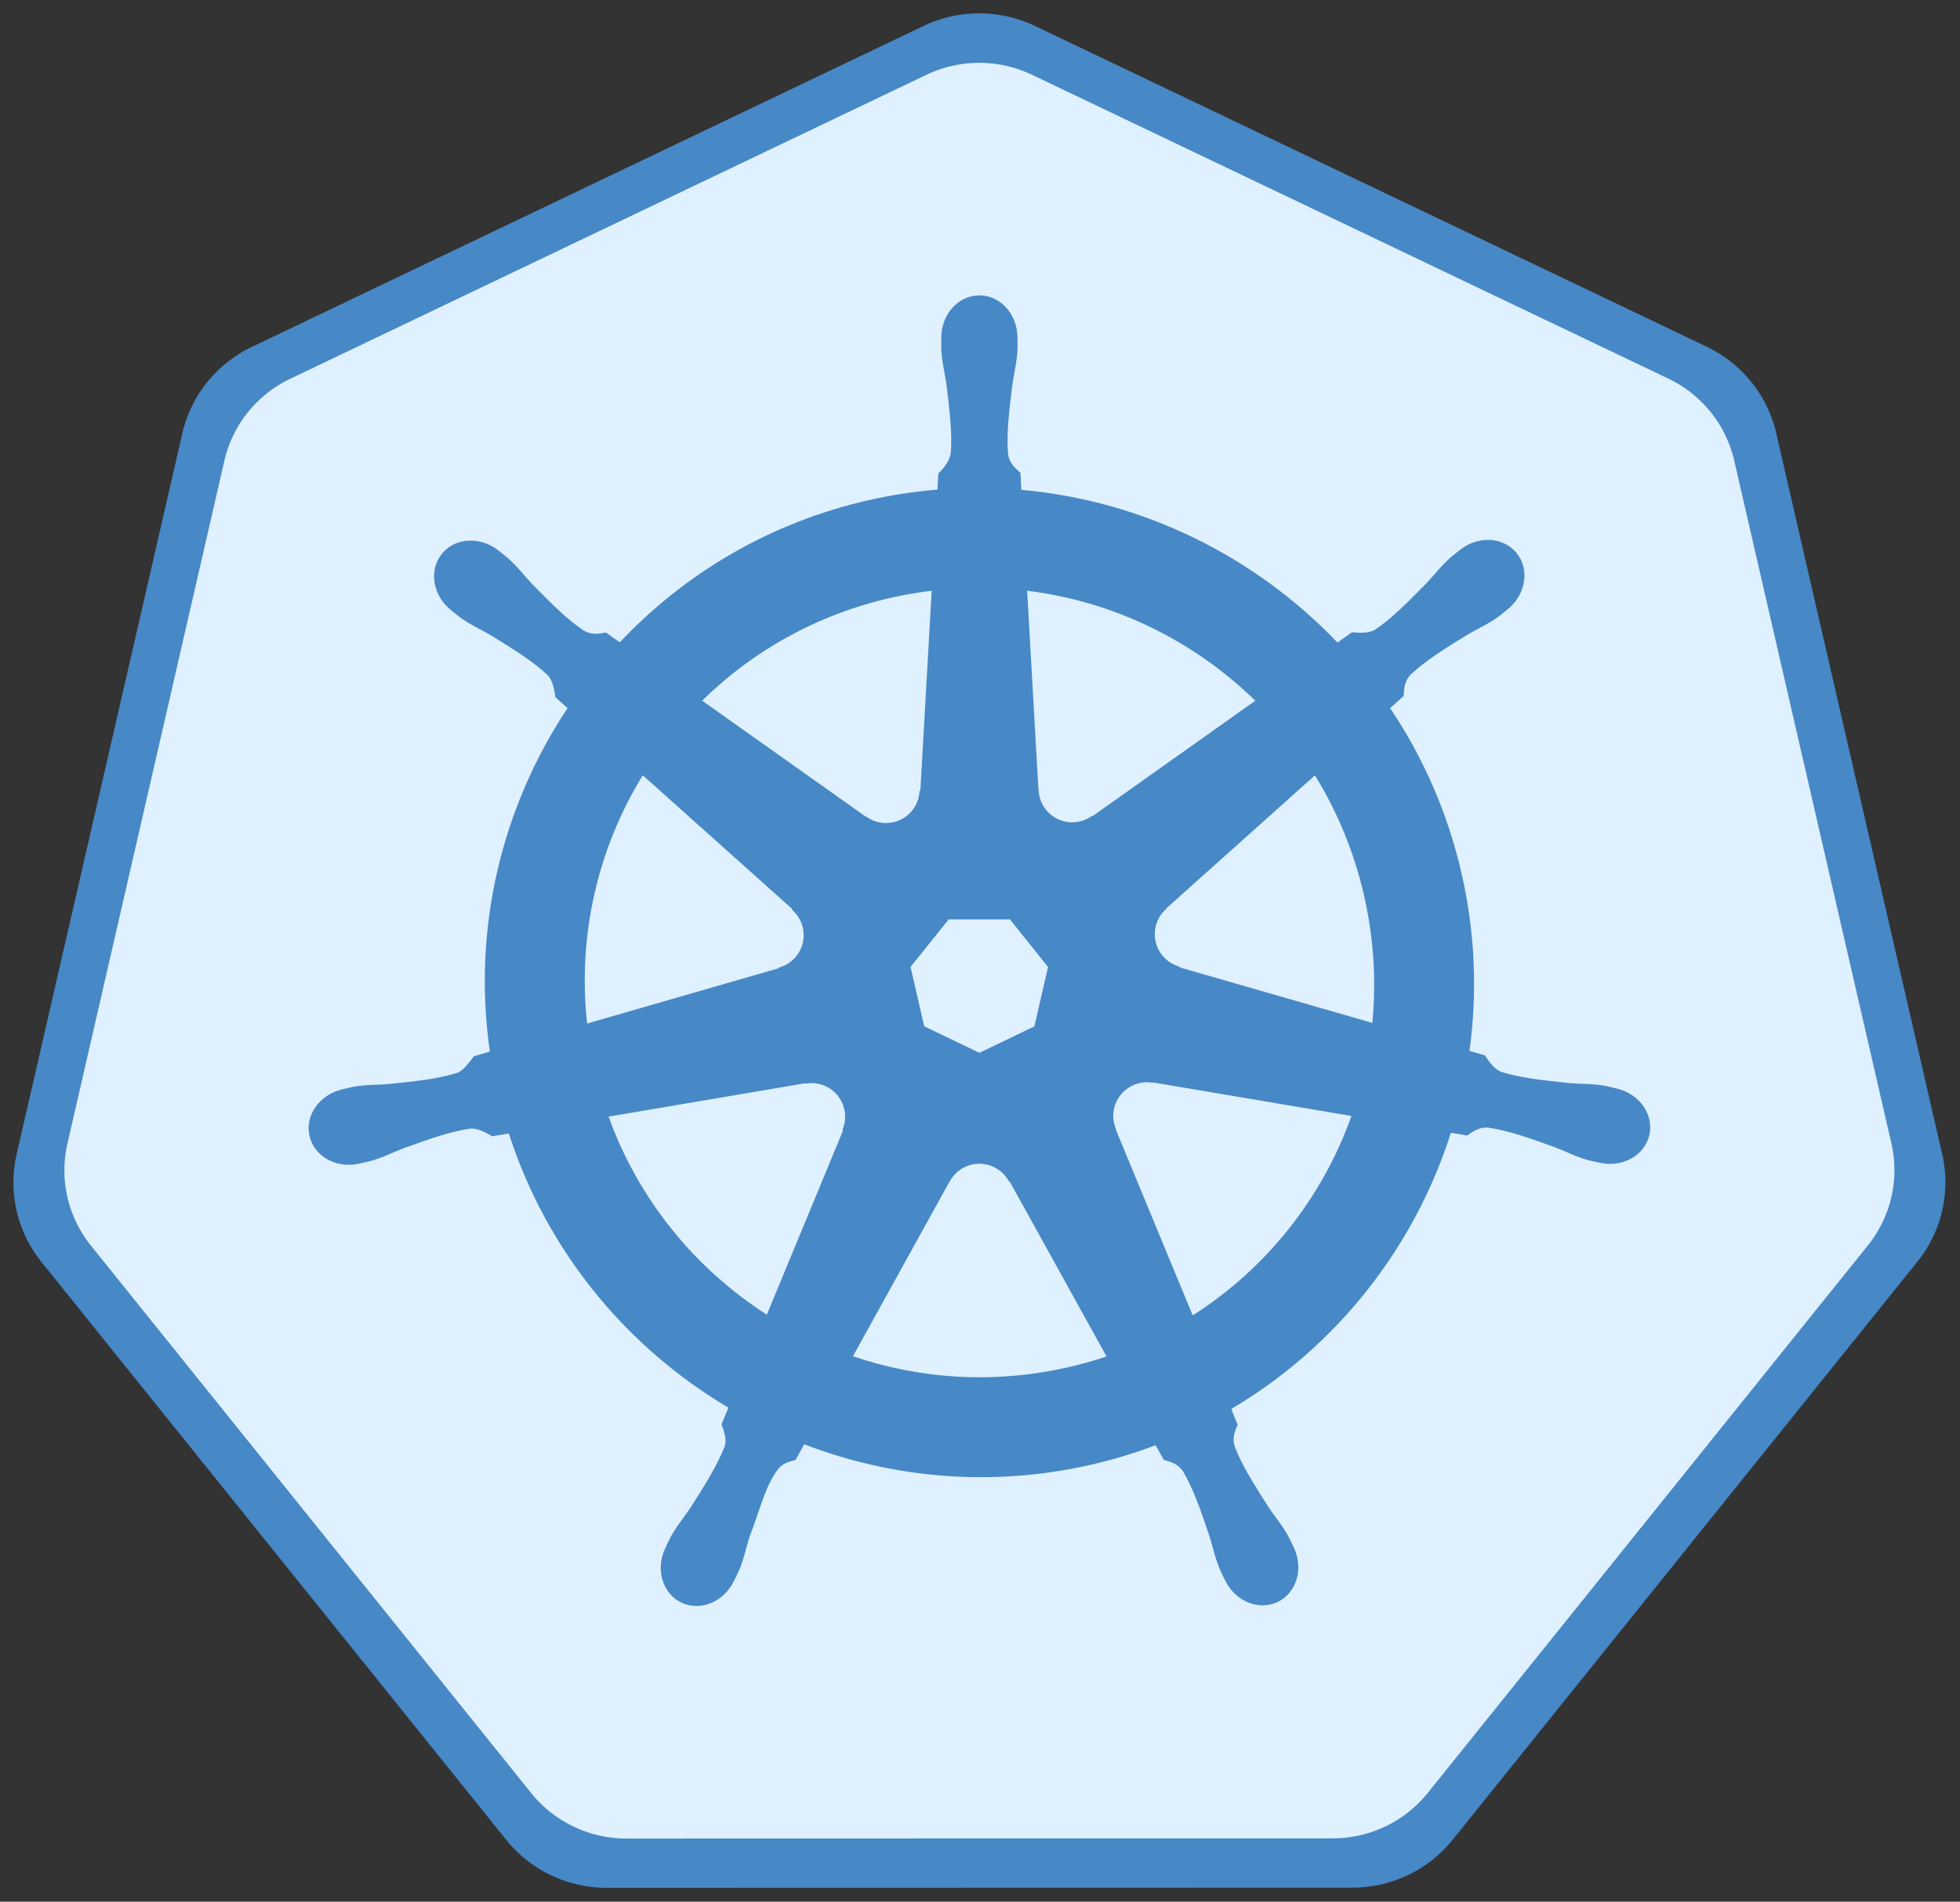
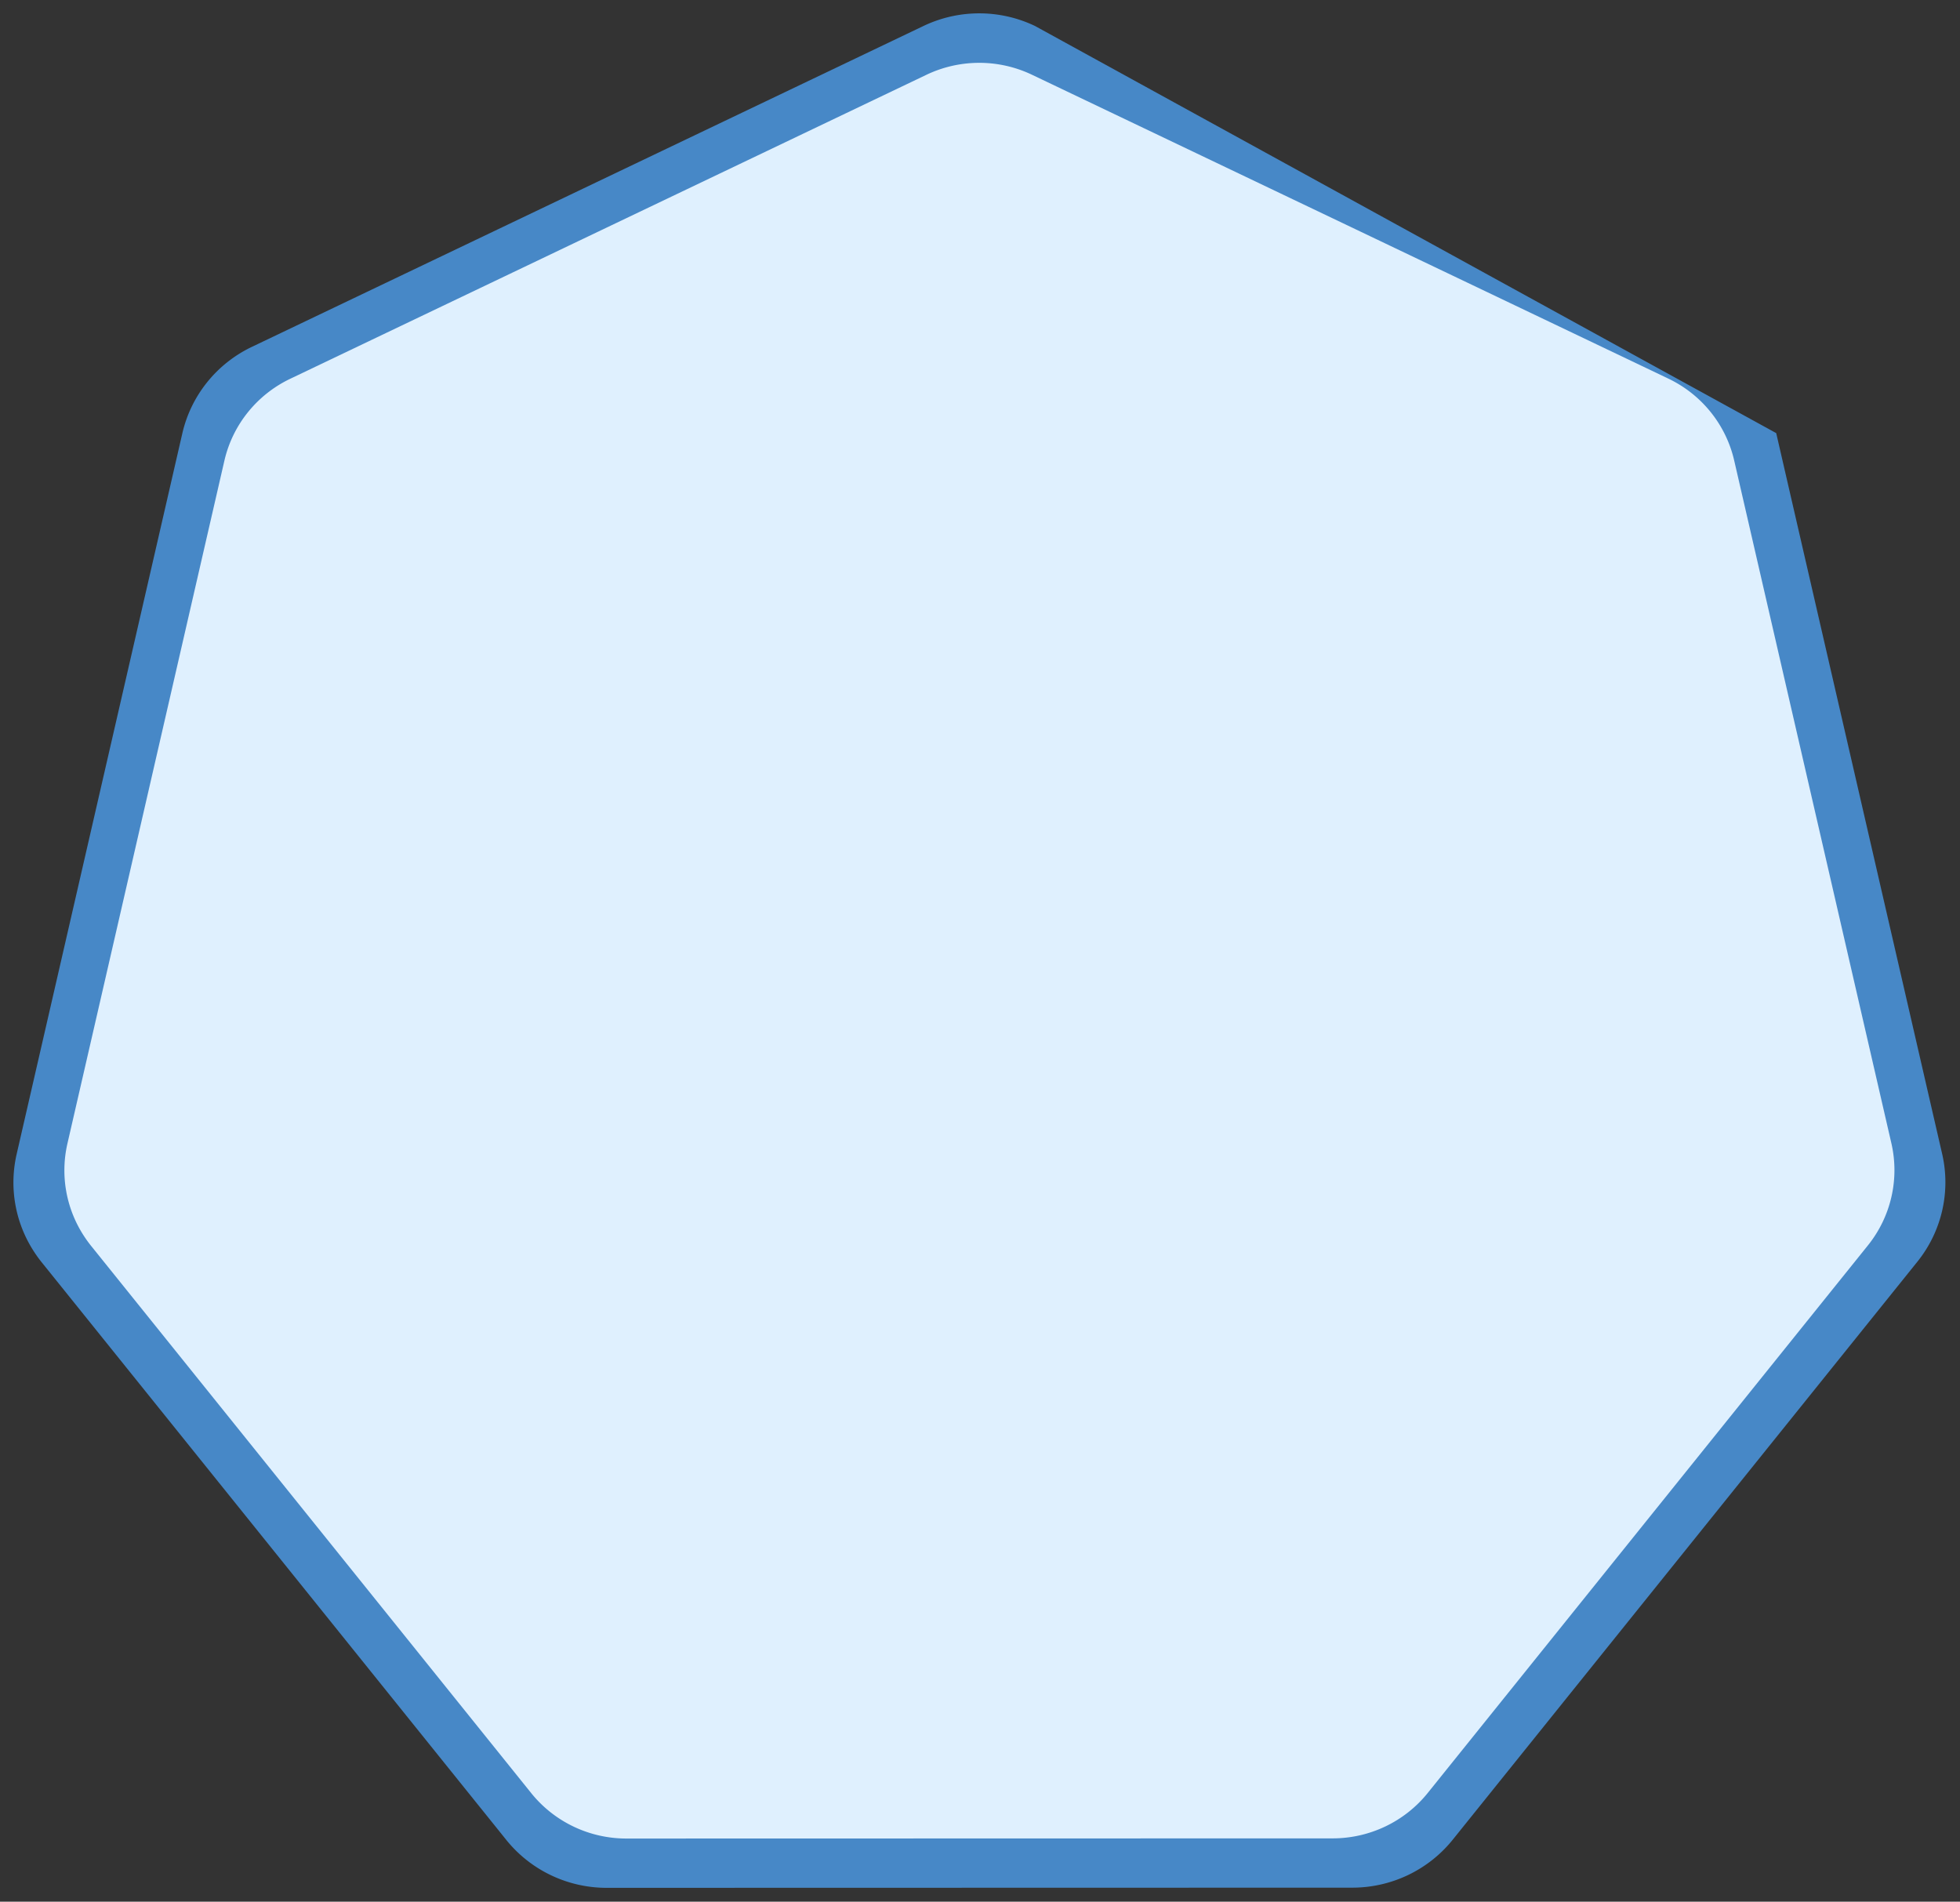
<svg xmlns="http://www.w3.org/2000/svg" xmlns:ns1="http://www.inkscape.org/namespaces/inkscape" xmlns:ns2="http://sodipodi.sourceforge.net/DTD/sodipodi-0.dtd" width="777" height="753.878" id="svg2" version="1.1" ns1:version="1.4.2 (ebf0e940d0, 2025-05-08)" ns2:docname="kubernetes.svg" ns1:export-filename="logo_with_border.png" ns1:export-xdpi="444.78766" ns1:export-ydpi="444.78766">
  <rect width="100%" height="100%" fill="#333333" stroke="none" />
  <title id="title1221">Kubernetes logo with white border</title>
  <defs id="defs4" />
  <ns2:namedview id="base" pagecolor="#ffffff" bordercolor="#666666" borderopacity="1.0" ns1:pageopacity="0.0" ns1:pageshadow="2" ns1:zoom="0.75130096" ns1:cx="394.64877" ns1:cy="320.1114" ns1:document-units="px" ns1:current-layer="g1219" showgrid="false" ns1:window-width="1912" ns1:window-height="1042" ns1:window-x="0" ns1:window-y="0" ns1:window-maximized="1" ns1:snap-global="false" fit-margin-top="10" fit-margin-left="10" fit-margin-right="10" fit-margin-bottom="10" ns1:showpageshadow="2" ns1:pagecheckerboard="0" ns1:deskcolor="#d1d1d1" />
  <g ns1:label="Layer 1" ns1:groupmode="layer" id="layer1" transform="translate(-0.981,-158.635)">
    <g id="g1219" transform="matrix(1.047,0,0,1.047,-0.046,-7.486)">
-       <path style="fill:#4788c7;fill-opacity:1;stroke:none;stroke-width:0;stroke-miterlimit:4;stroke-dasharray:none;stroke-opacity:1" d="m 369.281,163.781 a 48.63,48.229 0 0 0 -18.636,4.716 L 96.338,290.001 A 48.63,48.229 0 0 0 70.026,322.719 L 7.287,595.647 a 48.63,48.229 0 0 0 6.602,36.978 48.63,48.229 0 0 0 2.765,3.838 L 192.675,855.307 a 48.63,48.229 0 0 0 38.021,18.148 l 282.278,-0.065 a 48.63,48.229 0 0 0 38.021,-18.115 L 726.95,636.398 a 48.63,48.229 0 0 0 9.399,-40.816 L 673.512,322.654 A 48.63,48.229 0 0 0 647.2,289.936 L 392.861,168.497 A 48.63,48.229 0 0 0 369.281,163.781 Z" id="path3055-3" ns1:connector-curvature="0" ns1:export-filename="new.png" ns1:export-xdpi="250.55" ns1:export-ydpi="250.55" />
+       <path style="fill:#4788c7;fill-opacity:1;stroke:none;stroke-width:0;stroke-miterlimit:4;stroke-dasharray:none;stroke-opacity:1" d="m 369.281,163.781 a 48.63,48.229 0 0 0 -18.636,4.716 L 96.338,290.001 A 48.63,48.229 0 0 0 70.026,322.719 L 7.287,595.647 a 48.63,48.229 0 0 0 6.602,36.978 48.63,48.229 0 0 0 2.765,3.838 L 192.675,855.307 a 48.63,48.229 0 0 0 38.021,18.148 l 282.278,-0.065 a 48.63,48.229 0 0 0 38.021,-18.115 L 726.95,636.398 a 48.63,48.229 0 0 0 9.399,-40.816 L 673.512,322.654 L 392.861,168.497 A 48.63,48.229 0 0 0 369.281,163.781 Z" id="path3055-3" ns1:connector-curvature="0" ns1:export-filename="new.png" ns1:export-xdpi="250.55" ns1:export-ydpi="250.55" />
      <path style="fill:#dff0fe;fill-opacity:1;stroke:none;stroke-width:0;stroke-miterlimit:4;stroke-dasharray:none;stroke-opacity:1" d="m 369.417,182.513 a 46.065,45.688 0 0 0 -17.653,4.467 L 110.871,302.081 A 46.065,45.688 0 0 0 85.947,333.075 L 26.517,591.621 a 46.065,45.688 0 0 0 6.254,35.029 46.065,45.688 0 0 0 2.619,3.635 L 202.126,837.597 a 46.065,45.688 0 0 0 36.015,17.191 l 267.388,-0.062 a 46.065,45.688 0 0 0 36.015,-17.16 L 708.219,630.224 a 46.065,45.688 0 0 0 8.904,-38.665 L 657.601,333.013 A 46.065,45.688 0 0 0 632.677,302.02 L 391.753,186.98 a 46.065,45.688 0 0 0 -22.336,-4.467 z" id="path3055" ns1:connector-curvature="0" ns1:export-filename="new.png" ns1:export-xdpi="250.55" ns1:export-ydpi="250.55" />
-       <path ns1:connector-curvature="0" id="path3059" d="m 371.804,270.5 c -7.963,8.1e-4 -14.419,7.173 -14.418,16.02 10e-6,0.136 0.028,0.266 0.031,0.401 -0.012,1.202 -0.07,2.65 -0.031,3.697 0.19,5.103 1.302,9.008 1.972,13.71 1.213,10.062 2.229,18.404 1.602,26.157 -0.61,2.924 -2.763,5.597 -4.683,7.456 l -0.339,6.1 c -8.653,0.717 -17.364,2.03 -26.064,4.005 -37.438,8.5 -69.672,27.785 -94.213,53.823 -1.592,-1.086 -4.378,-3.085 -5.207,-3.697 -2.574,0.348 -5.176,1.142 -8.565,-0.832 -6.452,-4.343 -12.329,-10.339 -19.44,-17.561 -3.258,-3.455 -5.618,-6.744 -9.489,-10.074 -0.879,-0.756 -2.221,-1.779 -3.204,-2.557 -3.027,-2.413 -6.596,-3.671 -10.044,-3.789 -4.432,-0.152 -8.699,1.581 -11.492,5.083 -4.964,6.226 -3.375,15.743 3.543,21.258 0.07,0.056 0.145,0.099 0.216,0.154 0.951,0.771 2.115,1.758 2.988,2.403 4.108,3.033 7.861,4.586 11.954,6.994 8.623,5.326 15.772,9.741 21.443,15.065 2.214,2.36 2.601,6.52 2.896,8.318 l 4.621,4.128 c -24.739,37.23 -36.188,83.217 -29.422,130.074 l -6.038,1.756 c -1.591,2.055 -3.84,5.289 -6.193,6.254 -7.419,2.337 -15.768,3.195 -25.848,4.252 -4.733,0.394 -8.816,0.159 -13.833,1.109 -1.104,0.209 -2.643,0.61 -3.851,0.893 -0.042,0.009 -0.081,0.021 -0.123,0.031 -0.066,0.015 -0.152,0.047 -0.216,0.062 -8.498,2.053 -13.958,9.865 -12.2,17.561 1.758,7.698 10.059,12.379 18.608,10.537 0.062,-0.014 0.151,-0.017 0.216,-0.031 0.097,-0.022 0.181,-0.069 0.277,-0.092 1.192,-0.262 2.685,-0.553 3.728,-0.832 4.933,-1.321 8.505,-3.261 12.94,-4.96 9.54,-3.422 17.442,-6.28 25.14,-7.394 3.215,-0.252 6.603,1.984 8.288,2.927 l 6.285,-1.078 c 14.463,44.84 44.773,81.083 83.152,103.825 l -2.619,6.285 c 0.944,2.44 1.985,5.742 1.282,8.153 -2.799,7.257 -7.592,14.917 -13.051,23.457 -2.643,3.945 -5.348,7.007 -7.733,11.522 -0.571,1.08 -1.298,2.74 -1.849,3.882 -3.706,7.929 -0.987,17.061 6.131,20.488 7.163,3.448 16.054,-0.189 19.902,-8.133 0.006,-0.011 0.025,-0.019 0.031,-0.031 0.004,-0.009 -0.004,-0.022 0,-0.031 0.548,-1.126 1.325,-2.607 1.787,-3.666 2.043,-4.68 2.723,-8.691 4.159,-13.217 3.815,-9.583 5.911,-19.638 11.163,-25.903 1.438,-1.716 3.783,-2.375 6.213,-3.026 l 3.266,-5.915 c 33.459,12.843 70.911,16.289 108.323,7.795 8.535,-1.938 16.774,-4.446 24.739,-7.456 0.918,1.628 2.624,4.758 3.081,5.546 2.47,0.804 5.166,1.219 7.363,4.467 3.929,6.713 6.616,14.654 9.89,24.246 1.437,4.526 2.147,8.537 4.19,13.217 0.466,1.067 1.238,2.568 1.787,3.697 3.84,7.971 12.759,11.62 19.933,8.164 7.118,-3.429 9.839,-12.56 6.131,-20.488 -0.551,-1.142 -1.309,-2.801 -1.879,-3.882 -2.385,-4.515 -5.09,-7.546 -7.733,-11.492 -5.459,-8.54 -9.987,-15.634 -12.786,-22.891 -1.17,-3.743 0.197,-6.071 1.109,-8.503 -0.546,-0.626 -1.714,-4.16 -2.403,-5.823 39.886,-23.551 69.306,-61.145 83.122,-104.564 1.866,0.293 5.108,0.867 6.162,1.078 2.168,-1.43 4.162,-3.296 8.072,-2.988 7.698,1.113 15.599,3.973 25.14,7.394 4.435,1.699 8.007,3.671 12.94,4.991 1.043,0.279 2.536,0.539 3.728,0.801 0.096,0.024 0.181,0.07 0.277,0.092 0.064,0.014 0.154,0.017 0.216,0.031 8.55,1.841 16.852,-2.838 18.608,-10.537 1.756,-7.697 -3.701,-15.51 -12.2,-17.561 -1.236,-0.281 -2.989,-0.759 -4.19,-0.986 -5.017,-0.95 -9.101,-0.716 -13.833,-1.109 -10.08,-1.056 -18.429,-1.915 -25.848,-4.252 -3.025,-1.173 -5.177,-4.773 -6.223,-6.254 l -5.823,-1.694 c 3.019,-21.841 2.205,-44.573 -3.019,-67.317 -5.273,-22.956 -14.591,-43.951 -27.019,-62.449 1.494,-1.358 4.314,-3.856 5.114,-4.59 0.234,-2.587 0.033,-5.3 2.711,-8.164 5.67,-5.324 12.82,-9.739 21.443,-15.065 4.093,-2.408 7.877,-3.96 11.985,-6.994 0.929,-0.686 2.197,-1.772 3.173,-2.557 6.916,-5.517 8.509,-15.033 3.543,-21.258 -4.966,-6.225 -14.588,-6.811 -21.504,-1.294 -0.984,0.78 -2.32,1.797 -3.204,2.557 -3.871,3.33 -6.262,6.62 -9.52,10.074 -7.111,7.222 -12.988,13.248 -19.44,17.592 -2.796,1.628 -6.891,1.065 -8.75,0.955 l -5.484,3.913 c -31.271,-32.791 -73.847,-53.755 -119.691,-57.828 -0.128,-1.921 -0.296,-5.394 -0.339,-6.439 -1.877,-1.796 -4.144,-3.329 -4.714,-7.209 -0.627,-7.753 0.42,-16.094 1.633,-26.157 0.67,-4.701 1.782,-8.607 1.972,-13.71 0.043,-1.16 -0.026,-2.843 -0.031,-4.098 -9.5e-4,-8.847 -6.456,-16.021 -14.418,-16.02 z m -18.054,111.835 -4.282,75.635 -0.308,0.154 c -0.287,6.766 -5.856,12.169 -12.693,12.169 -2.801,0 -5.386,-0.899 -7.486,-2.434 l -0.123,0.062 -62.018,-43.964 c 19.061,-18.743 43.441,-32.593 71.538,-38.973 5.132,-1.165 10.263,-2.03 15.373,-2.65 z m 36.139,0 c 32.803,4.035 63.14,18.888 86.387,41.653 l -61.617,43.687 -0.216,-0.092 c -5.469,3.994 -13.175,3.003 -17.438,-2.341 -1.746,-2.19 -2.663,-4.764 -2.773,-7.363 l -0.062,-0.031 z m -145.54,69.874 56.626,50.649 -0.062,0.308 c 5.111,4.443 5.865,12.154 1.602,17.499 -1.746,2.19 -4.084,3.658 -6.593,4.344 l -0.062,0.246 -72.585,20.95 c -3.694,-33.781 4.267,-66.619 21.073,-93.997 z m 254.51,0.031 c 8.414,13.637 14.785,28.869 18.578,45.381 3.747,16.315 4.688,32.6 3.142,48.339 l -72.955,-21.011 -0.062,-0.308 c -6.533,-1.785 -10.548,-8.431 -9.027,-15.096 0.623,-2.731 2.073,-5.04 4.036,-6.747 l -0.031,-0.154 56.318,-50.403 z M 360.189,506.771 h 23.199 l 14.418,18.023 -5.176,22.49 -20.827,10.013 -20.888,-10.044 -5.176,-22.49 z m 74.372,61.679 c 0.986,-0.05 1.967,0.039 2.927,0.216 l 0.123,-0.154 75.081,12.693 c -10.988,30.871 -32.014,57.615 -60.108,75.512 l -29.145,-70.398 0.092,-0.123 c -2.677,-6.221 0.002,-13.516 6.162,-16.483 1.577,-0.76 3.225,-1.18 4.868,-1.263 z m -126.1,0.308 c 5.73,0.08 10.869,4.057 12.2,9.89 0.623,2.73 0.32,5.436 -0.709,7.825 l 0.216,0.277 -28.837,69.689 c -26.961,-17.301 -48.435,-43.205 -59.923,-74.988 l 74.434,-12.632 0.123,0.154 c 0.833,-0.153 1.677,-0.227 2.495,-0.216 z m 62.88,30.531 c 1.996,-0.073 4.021,0.336 5.946,1.263 2.523,1.215 4.473,3.128 5.7,5.422 h 0.277 l 36.693,66.3 c -4.762,1.596 -9.658,2.961 -14.665,4.098 -28.062,6.372 -56.036,4.441 -81.366,-4.19 l 36.601,-66.177 h 0.062 c 2.196,-4.106 6.361,-6.555 10.752,-6.716 z" style="color:#000000;font-style:normal;font-variant:normal;font-weight:normal;font-stretch:normal;font-size:medium;line-height:normal;font-family:Sans;-inkscape-font-specification:Sans;text-indent:0;text-align:start;text-decoration:none;text-decoration-line:none;letter-spacing:normal;word-spacing:normal;text-transform:none;writing-mode:lr-tb;direction:ltr;baseline-shift:baseline;text-anchor:start;display:inline;overflow:visible;visibility:visible;fill:#4788c7;fill-opacity:1;stroke:none;stroke-width:0;stroke-miterlimit:4;stroke-dasharray:none;stroke-opacity:1;marker:none;enable-background:accumulate" ns2:nodetypes="ccccccccsccccscssccsccccccccscccsccccccccccccccscccscsccsccccscscsccccccccscccscsccccsccccscscscccccccccccccccscccsccccccccccccscccccscccccccccccccccccccccccscccscccccccccscccscccc" ns1:export-filename="./path3059.png" ns1:export-xdpi="250.55" ns1:export-ydpi="250.55" />
    </g>
  </g>
</svg>